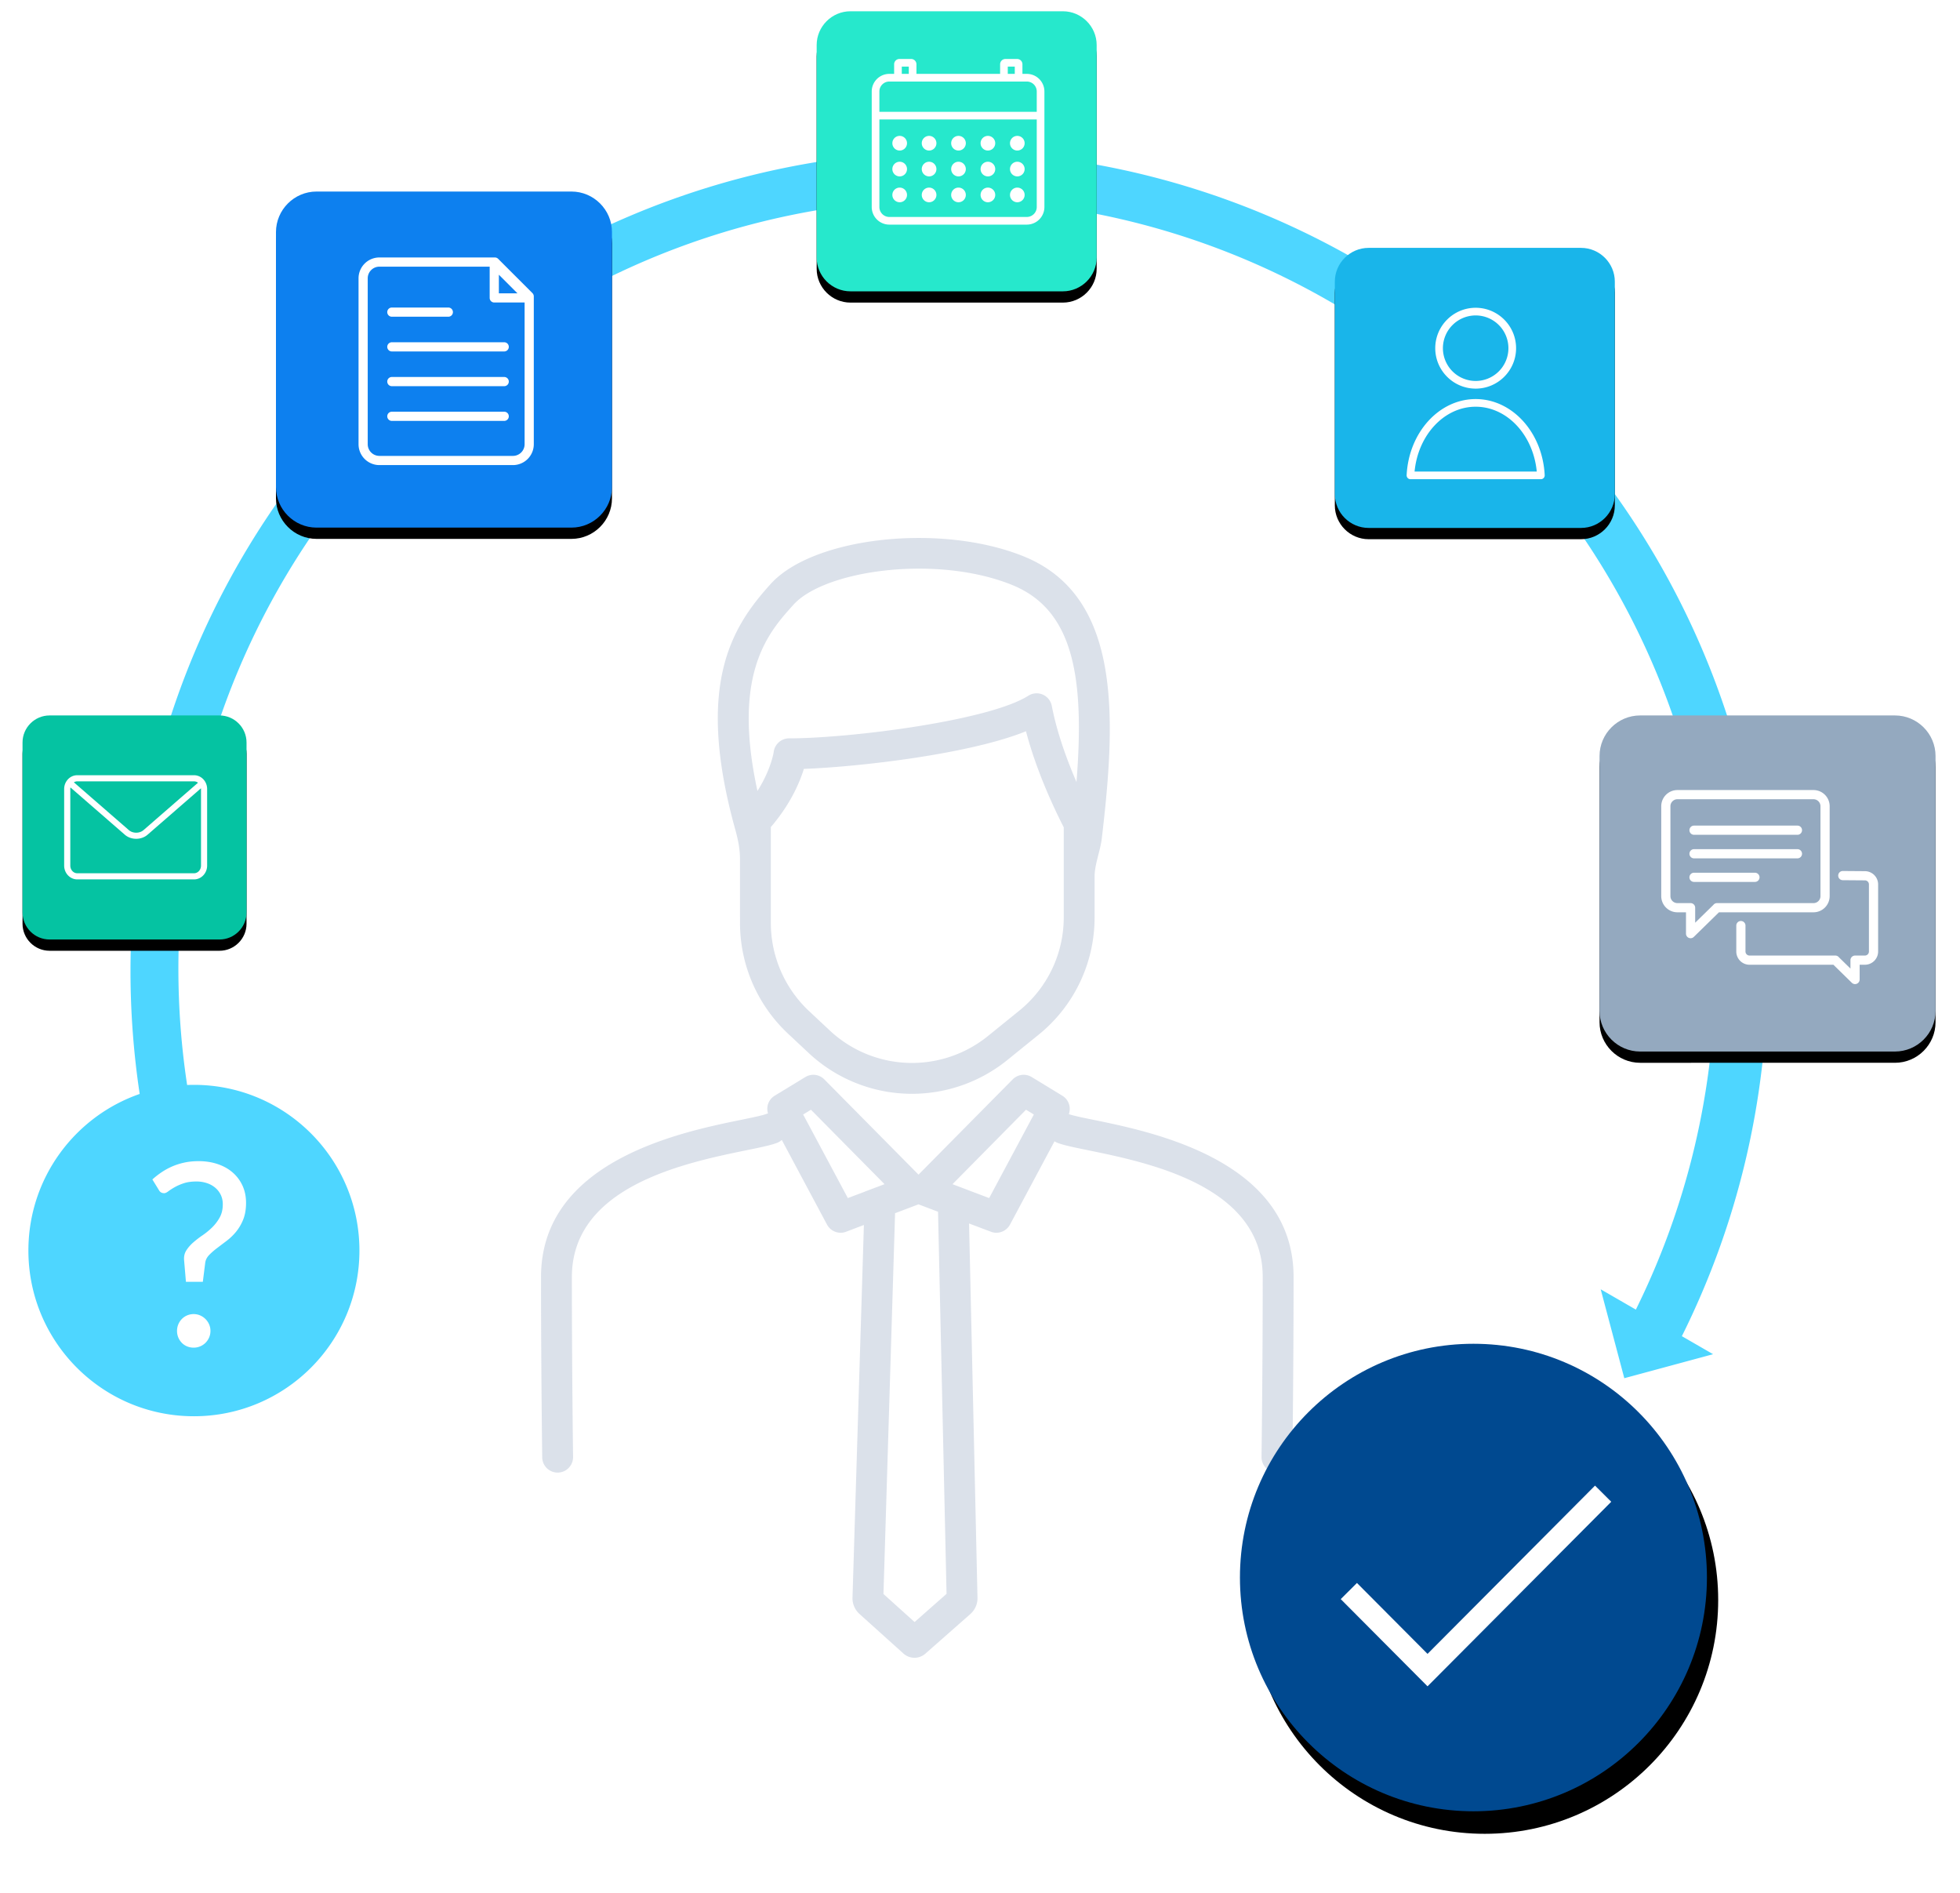
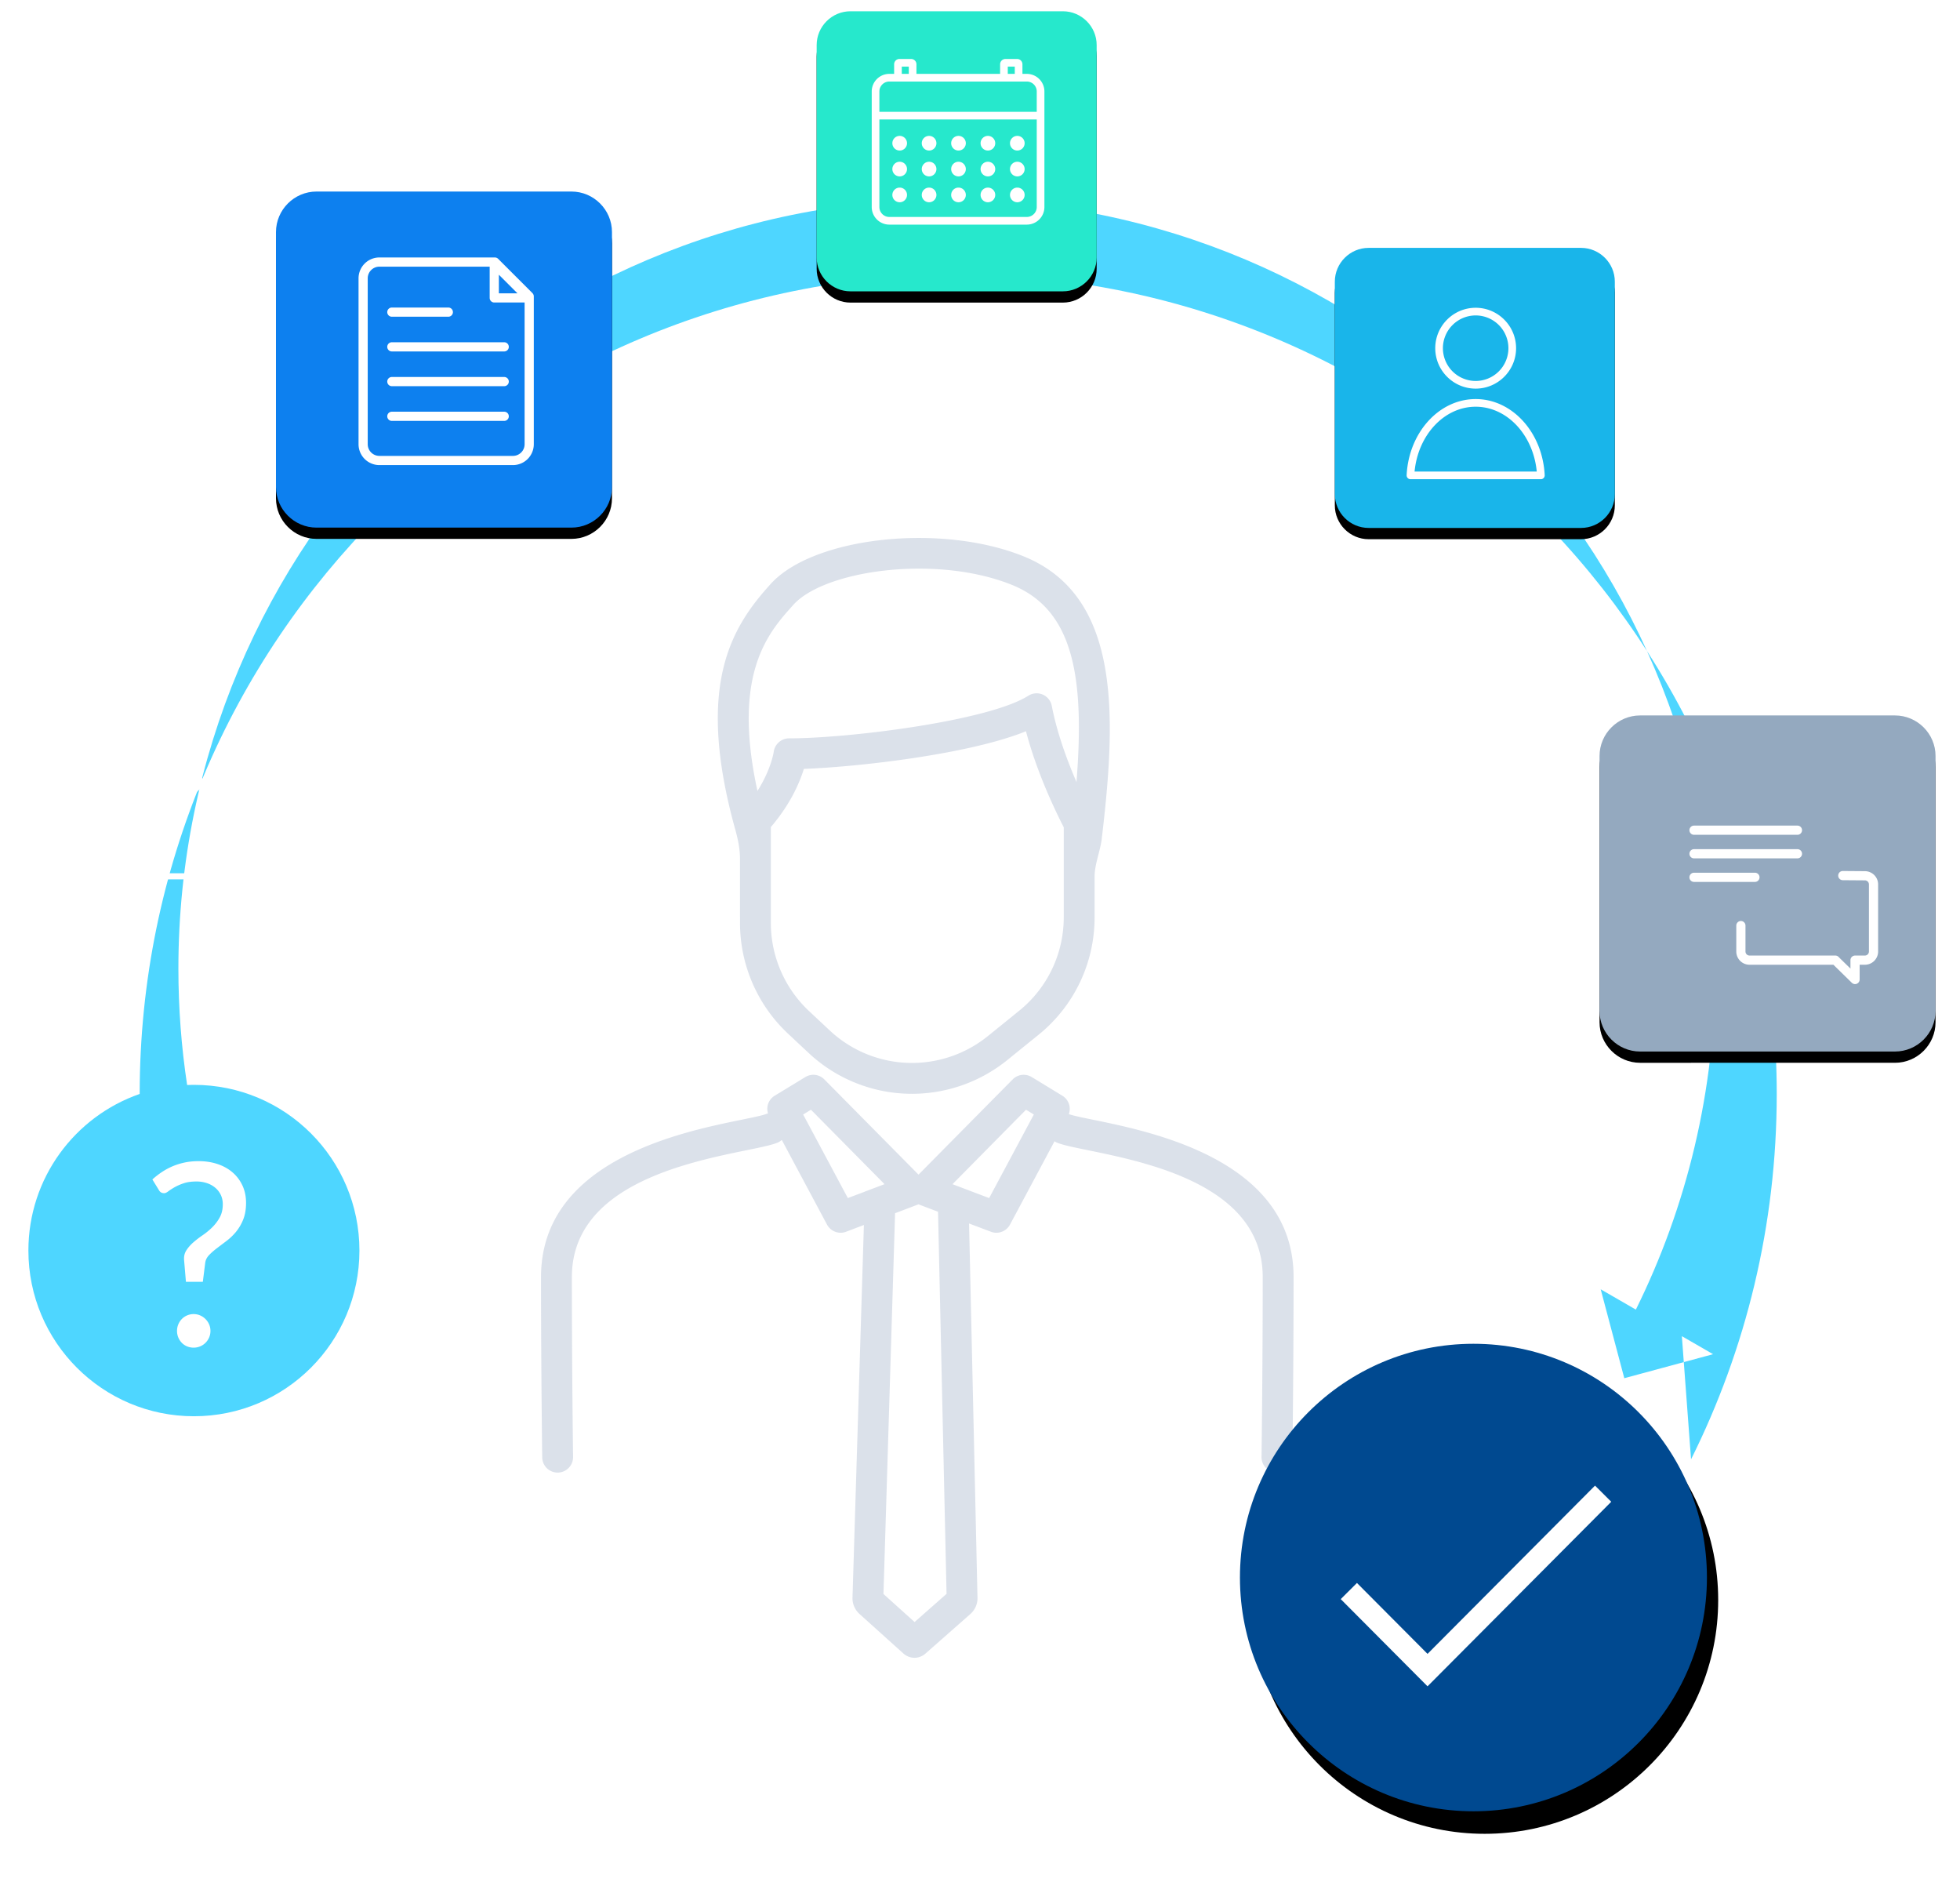
<svg xmlns="http://www.w3.org/2000/svg" xmlns:xlink="http://www.w3.org/1999/xlink" width="348" height="336">
  <defs>
    <filter id="a" width="144.6%" height="144.6%" x="-19.9%" y="-17.5%" filterUnits="objectBoundingBox">
      <feOffset dx="2" dy="4" in="SourceAlpha" result="shadowOffsetOuter1" />
      <feGaussianBlur in="shadowOffsetOuter1" result="shadowBlurOuter1" stdDeviation="5.5" />
      <feColorMatrix in="shadowBlurOuter1" values="0 0 0 0 0 0 0 0 0 0 0 0 0 0 0 0 0 0 0.4 0" />
    </filter>
    <filter id="c" width="128.2%" height="128.2%" x="-14.1%" y="-10.1%" filterUnits="objectBoundingBox">
      <feOffset dy="2" in="SourceAlpha" result="shadowOffsetOuter1" />
      <feGaussianBlur in="shadowOffsetOuter1" result="shadowBlurOuter1" stdDeviation="2" />
      <feColorMatrix in="shadowBlurOuter1" values="0 0 0 0 0 0 0 0 0 0 0 0 0 0 0 0 0 0 0.22 0" />
    </filter>
    <filter id="e" width="123.5%" height="123.5%" x="-11.7%" y="-8.4%" filterUnits="objectBoundingBox">
      <feOffset dy="2" in="SourceAlpha" result="shadowOffsetOuter1" />
      <feGaussianBlur in="shadowOffsetOuter1" result="shadowBlurOuter1" stdDeviation="2" />
      <feColorMatrix in="shadowBlurOuter1" values="0 0 0 0 0 0 0 0 0 0 0 0 0 0 0 0 0 0 0.22 0" />
    </filter>
    <filter id="g" width="135.2%" height="135.2%" x="-17.6%" y="-12.6%" filterUnits="objectBoundingBox">
      <feOffset dy="2" in="SourceAlpha" result="shadowOffsetOuter1" />
      <feGaussianBlur in="shadowOffsetOuter1" result="shadowBlurOuter1" stdDeviation="2" />
      <feColorMatrix in="shadowBlurOuter1" values="0 0 0 0 0 0 0 0 0 0 0 0 0 0 0 0 0 0 0.22 0" />
    </filter>
    <filter id="i" width="128.2%" height="128.2%" x="-14.1%" y="-10.1%" filterUnits="objectBoundingBox">
      <feOffset dy="2" in="SourceAlpha" result="shadowOffsetOuter1" />
      <feGaussianBlur in="shadowOffsetOuter1" result="shadowBlurOuter1" stdDeviation="2" />
      <feColorMatrix in="shadowBlurOuter1" values="0 0 0 0 0 0 0 0 0 0 0 0 0 0 0 0 0 0 0.22 0" />
    </filter>
    <filter id="k" width="123.5%" height="123.5%" x="-11.7%" y="-8.4%" filterUnits="objectBoundingBox">
      <feOffset dy="2" in="SourceAlpha" result="shadowOffsetOuter1" />
      <feGaussianBlur in="shadowOffsetOuter1" result="shadowBlurOuter1" stdDeviation="2" />
      <feColorMatrix in="shadowBlurOuter1" values="0 0 0 0 0 0 0 0 0 0 0 0 0 0 0 0 0 0 0.22 0" />
    </filter>
    <path id="d" d="M43.715 49.715H6c-3.3 0-6-2.7-6-6V6c0-3.3 2.7-6 6-6h37.715c3.3 0 6 2.7 6 6v37.715c0 3.3-2.7 6-6 6" />
    <path id="f" d="M52.458 59.658H7.2c-3.96 0-7.2-3.24-7.2-7.2V7.2C0 3.24 3.24 0 7.2 0h45.258c3.96 0 7.2 3.24 7.2 7.2v45.258c0 3.96-3.24 7.2-7.2 7.2" />
-     <path id="h" d="M34.972 39.772H4.8c-2.64 0-4.8-2.16-4.8-4.8V4.8C0 2.16 2.16 0 4.8 0h30.172c2.64 0 4.8 2.16 4.8 4.8v30.172c0 2.64-2.16 4.8-4.8 4.8" />
    <path id="j" d="M43.715 49.715H6c-3.3 0-6-2.7-6-6V6c0-3.3 2.7-6 6-6h37.715c3.3 0 6 2.7 6 6v37.715c0 3.3-2.7 6-6 6" />
    <path id="l" d="M7.2 59.658c-3.96 0-7.2-3.24-7.2-7.2V7.2C0 3.24 3.24 0 7.2 0h45.258c3.96 0 7.2 3.24 7.2 7.2v45.258c0 3.96-3.24 7.2-7.2 7.2H7.2Z" />
    <ellipse id="b" cx="41.457" cy="41.493" rx="41.457" ry="41.493" />
  </defs>
  <g fill="none" fill-rule="evenodd">
    <g transform="translate(-852 -796)">
      <g transform="translate(0 703)">
        <g transform="translate(856 95)">
          <g fill="#A5B3CB" opacity=".4" transform="translate(92 93)">
            <path d="m79.625 117.67-3.695-1.396-.05-.023-.005-.004-2.759-1.042.11-.11 12.945-13.106 1.391.844-7.937 14.837Zm-13.238 75.259-5.527-4.976 2.061-67.603.106-.032 3.901-1.478c.056-.023.11-.041.157-.069.045.028.096.046.151.07l3.305 1.252h.01l1.51 67.832-5.674 5.004Zm-8.818-76.402-3.035 1.143-7.936-14.837 1.39-.844 12.955 13.105.11.11-3.484 1.313v.01Zm40.652-12.73c-1.974-.399-3.681-.752-4.448-1.028a2.733 2.733 0 0 0-1.152-3.264l-5.444-3.318a2.739 2.739 0 0 0-3.374.417l-16.718 16.907-16.728-16.907a2.726 2.726 0 0 0-3.365-.417l-5.453 3.318a2.724 2.724 0 0 0-1.175 3.15c-.124.018-.239.06-.358.1-.744.276-2.484.634-4.49 1.042C24.904 105.97.06 111.055.06 131.69c0 16.48.212 31.857.212 32.008a2.739 2.739 0 0 0 2.735 2.704h.042a2.744 2.744 0 0 0 2.7-2.777c0-.152-.212-15.497-.212-31.935 0-16.163 20.216-20.299 31.072-22.525 2.42-.492 4.163-.85 5.316-1.281.335-.12.638-.312.881-.537l8.033 15.033a2.741 2.741 0 0 0 2.415 1.446c.321 0 .652-.055.968-.179l3.163-1.198-2.022 66.15a3.737 3.737 0 0 0 1.236 2.893l7.813 7.033a2.921 2.921 0 0 0 3.885.021l7.99-7.037a3.739 3.739 0 0 0 1.266-2.89l-1.494-66.436 3.883 1.464c.317.124.643.18.964.18.987 0 1.933-.538 2.42-1.447l7.904-14.79c.179.12.372.22.583.299 1.148.426 2.892.784 5.311 1.276 10.857 2.226 31.073 6.362 31.073 22.525 0 16.438-.207 31.783-.211 31.935a2.744 2.744 0 0 0 2.703 2.777h.037a2.743 2.743 0 0 0 2.74-2.704c0-.151.211-15.529.211-32.008 0-20.63-24.848-25.716-35.456-27.892Z" />
            <path d="M92.869 67.814a21.287 21.287 0 0 1-7.932 16.621l-5.56 4.499a21.442 21.442 0 0 1-13.445 4.75c-2.699 0-5.343-.5-7.854-1.491a21.351 21.351 0 0 1-6.747-4.264l-3.687-3.452a21.455 21.455 0 0 1-6.78-15.617V51.811c3.475-4.048 5.114-7.886 5.862-10.323 9.929-.372 29.493-2.635 39.436-6.684 1.79 6.826 4.779 13.275 6.707 17.053v15.957Zm-47.98-55.48C48.385 8.478 57.524 5.94 67.173 5.94c5.674 0 11.531.877 16.507 2.887 10.792 4.361 12.912 16.053 11.48 34.62l-.027.373c-1.703-3.939-3.47-8.759-4.389-13.528a2.748 2.748 0 0 0-1.607-1.997 2.746 2.746 0 0 0-2.556.206c-6.973 4.444-31.733 7.565-42.489 7.565-.312 0-.615.056-.9.156a2.765 2.765 0 0 0-1.817 2.245c-.005.037-.431 3.039-2.888 6.94-4.567-20.94 1.97-28.166 6.404-33.073ZM85.727 3.75C71.05-2.176 48.396.303 40.832 8.662c-6.807 7.528-13.472 17.723-6.284 43.59l.004.016c.477 1.711.836 3.453.836 5.23V68.86a26.946 26.946 0 0 0 8.515 19.615l3.686 3.452a26.687 26.687 0 0 0 8.483 5.361 26.76 26.76 0 0 0 9.86 1.873 26.93 26.93 0 0 0 16.888-5.967l5.56-4.499a26.737 26.737 0 0 0 9.965-20.881V60.56c0-2.095 1.029-4.585 1.271-6.666.139-1.187-.022.187 0 0 2.553-21.505 3.581-43.094-13.89-50.145Z" />
          </g>
          <g>
-             <path fill="#4ED6FF" d="m294.616 235.185 5.544 3.201-15.764 4.261-4.191-15.782 6.244 3.605c9.029-18.243 14.104-38.795 14.104-60.533 0-75.42-61.086-136.56-136.44-136.56s-136.44 61.14-136.44 136.56c0 7.023.53 13.923 1.552 20.661.4-.016.801-.024 1.205-.024 16.23 0 29.387 13.168 29.387 29.413 0 16.244-13.157 29.413-29.387 29.413S1.042 236.23 1.042 219.987c0-12.87 8.258-23.808 19.759-27.798a146.735 146.735 0 0 1-1.631-21.865c0-80.334 65.066-145.457 145.33-145.457 80.263 0 145.33 65.123 145.33 145.457 0 23.307-5.478 45.334-15.214 64.861Z" />
+             <path fill="#4ED6FF" d="m294.616 235.185 5.544 3.201-15.764 4.261-4.191-15.782 6.244 3.605c9.029-18.243 14.104-38.795 14.104-60.533 0-75.42-61.086-136.56-136.44-136.56s-136.44 61.14-136.44 136.56c0 7.023.53 13.923 1.552 20.661.4-.016.801-.024 1.205-.024 16.23 0 29.387 13.168 29.387 29.413 0 16.244-13.157 29.413-29.387 29.413S1.042 236.23 1.042 219.987c0-12.87 8.258-23.808 19.759-27.798c0-80.334 65.066-145.457 145.33-145.457 80.263 0 145.33 65.123 145.33 145.457 0 23.307-5.478 45.334-15.214 64.861Z" />
            <g transform="translate(216.153 236.536)">
              <g>
                <use xlink:href="#b" fill="#000" filter="url(#a)" />
                <use xlink:href="#b" fill="#004990" />
              </g>
              <path stroke="#FFF" stroke-width="4.063" d="m19.336 43.892 13.971 14.033L64.485 26.61" />
            </g>
            <g transform="translate(141)">
              <g>
                <use xlink:href="#d" fill="#000" filter="url(#c)" />
                <use xlink:href="#d" fill="#26E8CC" />
              </g>
              <path fill="#FFF" d="M35.625 24.722a1.3 1.3 0 1 0 0-2.6 1.3 1.3 0 0 0 0 2.6M30.404 24.722a1.3 1.3 0 1 0 0-2.6 1.3 1.3 0 0 0 0 2.6M14.74 24.722a1.3 1.3 0 1 0 0-2.6 1.3 1.3 0 0 0 0 2.6M19.961 24.722a1.3 1.3 0 1 0 0-2.6 1.3 1.3 0 0 0 0 2.6M25.182 24.722a1.3 1.3 0 1 0 0-2.6 1.3 1.3 0 0 0 0 2.6M25.182 29.312a1.3 1.3 0 1 0 0-2.6 1.3 1.3 0 0 0 0 2.6M30.404 29.312a1.3 1.3 0 1 0 0-2.6 1.3 1.3 0 0 0 0 2.6M14.74 29.312a1.3 1.3 0 1 0 0-2.6 1.3 1.3 0 0 0 0 2.6M19.961 29.312a1.3 1.3 0 1 0 0-2.6 1.3 1.3 0 0 0 0 2.6M35.625 29.312a1.3 1.3 0 1 0 0-2.6 1.3 1.3 0 0 0 0 2.6M19.961 33.902a1.3 1.3 0 1 0 0-2.6 1.3 1.3 0 0 0 0 2.6M25.182 33.902a1.3 1.3 0 1 0 0-2.6 1.3 1.3 0 0 0 0 2.6M14.74 33.902a1.3 1.3 0 1 0 0-2.6 1.3 1.3 0 0 0 0 2.6M30.404 33.902a1.3 1.3 0 1 0 0-2.6 1.3 1.3 0 0 0 0 2.6M35.625 33.902a1.3 1.3 0 1 0 0-2.6 1.3 1.3 0 0 0 0 2.6" />
              <path fill="#FFF" d="M39.076 17.846h-27.94v-3.61c0-.971.791-1.762 1.763-1.762h24.414c.972 0 1.763.79 1.763 1.763v3.609Zm0 16.903c0 .972-.791 1.763-1.763 1.763H12.899c-.972 0-1.763-.791-1.763-1.763V19.206h27.94v15.543ZM15.113 11.114h1.243V9.827h-1.243v1.287Zm18.819 0h1.243V9.827h-1.243v1.287Zm3.38 0h-.777V9.41a.944.944 0 0 0-.942-.943h-2.078a.944.944 0 0 0-.943.943v1.704H17.716V9.41a.944.944 0 0 0-.942-.943h-2.078a.944.944 0 0 0-.943.943v1.704h-.854a3.126 3.126 0 0 0-3.123 3.123v20.512a3.127 3.127 0 0 0 3.123 3.123h24.414a3.127 3.127 0 0 0 3.123-3.123V14.237a3.127 3.127 0 0 0-3.123-3.123Z" />
            </g>
            <g transform="translate(45 32)">
              <g>
                <use xlink:href="#f" fill="#000" filter="url(#e)" />
                <use xlink:href="#f" fill="#0D80EF" />
              </g>
              <path fill="#FFF" d="M42.072 46.927h-23.71a2.074 2.074 0 0 1-2.072-2.072V15.407c0-1.142.93-2.071 2.072-2.071h19.58v5.547c0 .451.365.816.816.816h5.386v25.156c0 1.143-.93 2.072-2.072 2.072Zm.803-28.86h-3.3v-3.301l3.3 3.301Zm2.662-.033-6.092-6.091a.816.816 0 0 0-.577-.24H18.362a3.707 3.707 0 0 0-3.703 3.704v29.448a3.707 3.707 0 0 0 3.703 3.704h23.71a3.707 3.707 0 0 0 3.704-3.704V18.611a.815.815 0 0 0-.24-.577Z" />
              <path fill="#FFF" d="M40.524 26.754H20.573a.816.816 0 1 0 0 1.632h19.95a.816.816 0 0 0 0-1.632M40.524 32.919H20.573a.816.816 0 1 0 0 1.632h19.95a.816.816 0 0 0 0-1.632M40.524 39.083H20.573a.816.816 0 1 0 0 1.632h19.95a.816.816 0 0 0 0-1.632M20.573 22.222H30.6a.816.816 0 0 0 0-1.632H20.573a.816.816 0 0 0 0 1.632" />
            </g>
            <g transform="translate(0 125)">
              <g>
                <use xlink:href="#h" fill="#000" filter="url(#g)" />
                <use xlink:href="#h" fill="#05C3A2" />
              </g>
              <path fill="#FFF" d="M31.689 26.65c0 .752-.554 1.363-1.235 1.363H9.715c-.68 0-1.234-.611-1.234-1.362V13.06c0-.096.009-.19.026-.281l1.958 1.702 7.698 6.69c.556.484 1.287.725 2.017.725.593 0 1.187-.16 1.687-.478.115-.074.225-.156.33-.247l9.486-8.244c.004.044.006.088.006.132v13.59ZM9.715 11.699h20.74c.254 0 .5.087.703.244l-9.675 8.41c-.707.613-1.9.613-2.606 0l-9.76-8.483c.18-.111.386-.171.598-.171Zm22.673.005c-.432-.685-1.155-1.093-1.934-1.093H9.715c-.727 0-1.399.35-1.842.959h-.001a2.517 2.517 0 0 0-.48 1.491v13.59c0 1.352 1.043 2.451 2.323 2.451h20.74c1.28 0 2.322-1.1 2.322-2.45V13.06c0-.486-.135-.955-.389-1.358Z" />
            </g>
            <g transform="translate(233 42)">
              <g>
                <use xlink:href="#j" fill="#000" filter="url(#i)" />
                <use xlink:href="#j" fill="#19B5EA" />
              </g>
              <path fill="#FFF" d="M25.006 11.993a5.822 5.822 0 0 1 5.816 5.816 5.822 5.822 0 0 1-5.816 5.816 5.822 5.822 0 0 1-5.816-5.816 5.822 5.822 0 0 1 5.816-5.816m0 12.992c3.957 0 7.176-3.22 7.176-7.176 0-3.957-3.22-7.176-7.176-7.176-3.957 0-7.176 3.22-7.176 7.176 0 3.957 3.22 7.176 7.176 7.176M14.16 39.705c.623-6.508 5.276-11.507 10.846-11.507s10.223 5 10.847 11.507H14.16Zm10.846-12.867c-6.497 0-11.881 5.936-12.256 13.513a.68.68 0 0 0 .679.714h23.155a.68.68 0 0 0 .679-.714c-.375-7.577-5.76-13.513-12.257-13.513Z" />
            </g>
            <g transform="translate(280 125)">
              <g>
                <use xlink:href="#l" fill="#000" filter="url(#k)" />
                <use xlink:href="#l" fill="#94A9BF" />
              </g>
-               <path fill="#FFF" d="M20.857 33.311a.815.815 0 0 0-.651.325L16.98 36.79v-2.663a.816.816 0 0 0-.816-.816h-2.34a1.24 1.24 0 0 1-1.239-1.239V16.114a1.24 1.24 0 0 1 1.239-1.24h24.163a1.24 1.24 0 0 1 1.239 1.24v15.958a1.24 1.24 0 0 1-1.24 1.24h-17.13Zm20.002-1.239V16.114a2.874 2.874 0 0 0-2.871-2.871H13.825a2.874 2.874 0 0 0-2.87 2.87v15.96a2.874 2.874 0 0 0 2.87 2.87h1.524v3.787a.816.816 0 0 0 1.387.583l4.467-4.37h16.785a2.874 2.874 0 0 0 2.87-2.87Z" />
              <path fill="#FFF" d="m47.12 27.642-3.918-.03h-.007a.816.816 0 0 0-.006 1.632l3.924.03c.396 0 .718.322.718.718v11.912a.719.719 0 0 1-.718.717h-1.747a.824.824 0 0 0-.816.826v1.486l-2.045-2a.815.815 0 0 0-.641-.312H26.629a.718.718 0 0 1-.717-.717v-4.602a.816.816 0 0 0-1.632 0v4.602a2.352 2.352 0 0 0 2.35 2.35h14.892l3.274 3.202a.816.816 0 0 0 1.386-.583v-2.62h.931a2.352 2.352 0 0 0 2.35-2.35V29.993a2.351 2.351 0 0 0-2.344-2.35M35.137 19.554h-18.36a.816.816 0 1 0 0 1.632h18.36a.816.816 0 0 0 0-1.632M35.137 23.736h-18.36a.816.816 0 1 0 0 1.632h18.36a.816.816 0 0 0 0-1.632M27.59 27.918H16.776a.816.816 0 0 0 0 1.632H27.59a.816.816 0 0 0 0-1.632" />
            </g>
            <path fill="#FFF" d="M23.054 207.367c.481-.437 1.008-.85 1.58-1.241a11.78 11.78 0 0 1 1.873-1.039c.677-.3 1.41-.537 2.2-.71.79-.173 1.644-.26 2.561-.26 1.22 0 2.344.173 3.374.52 1.03.345 1.918.842 2.663 1.489a6.888 6.888 0 0 1 1.75 2.335c.42.91.631 1.93.631 3.058 0 1.143-.17 2.133-.508 2.968a8.22 8.22 0 0 1-1.275 2.177 9.995 9.995 0 0 1-1.681 1.614c-.61.459-1.181.891-1.715 1.297-.534.407-.993.81-1.377 1.208-.383.399-.613.846-.688 1.343l-.429 3.407h-3.001l-.316-3.723c-.075-.692.045-1.294.36-1.806.317-.511.727-.989 1.23-1.433a17.324 17.324 0 0 1 1.682-1.297 12.395 12.395 0 0 0 1.715-1.41 7.64 7.64 0 0 0 1.332-1.761c.36-.654.541-1.433.541-2.336 0-.617-.12-1.173-.36-1.67a3.824 3.824 0 0 0-.994-1.275 4.453 4.453 0 0 0-1.49-.812 5.814 5.814 0 0 0-1.827-.282c-.903 0-1.67.109-2.302.327a9.38 9.38 0 0 0-1.614.71c-.443.257-.808.494-1.094.712-.286.218-.527.327-.722.327-.437 0-.752-.188-.948-.564l-1.151-1.873Zm4.378 26.877a3 3 0 0 1 .846-2.099 2.927 2.927 0 0 1 2.11-.88c.407 0 .79.08 1.151.237a3.063 3.063 0 0 1 1.591 1.591c.158.361.237.745.237 1.151 0 .421-.079.812-.237 1.174a3.063 3.063 0 0 1-.643.947 2.962 2.962 0 0 1-2.099.858 3.02 3.02 0 0 1-1.173-.226 2.783 2.783 0 0 1-.937-.632 3 3 0 0 1-.846-2.12Z" />
          </g>
        </g>
      </g>
    </g>
  </g>
</svg>